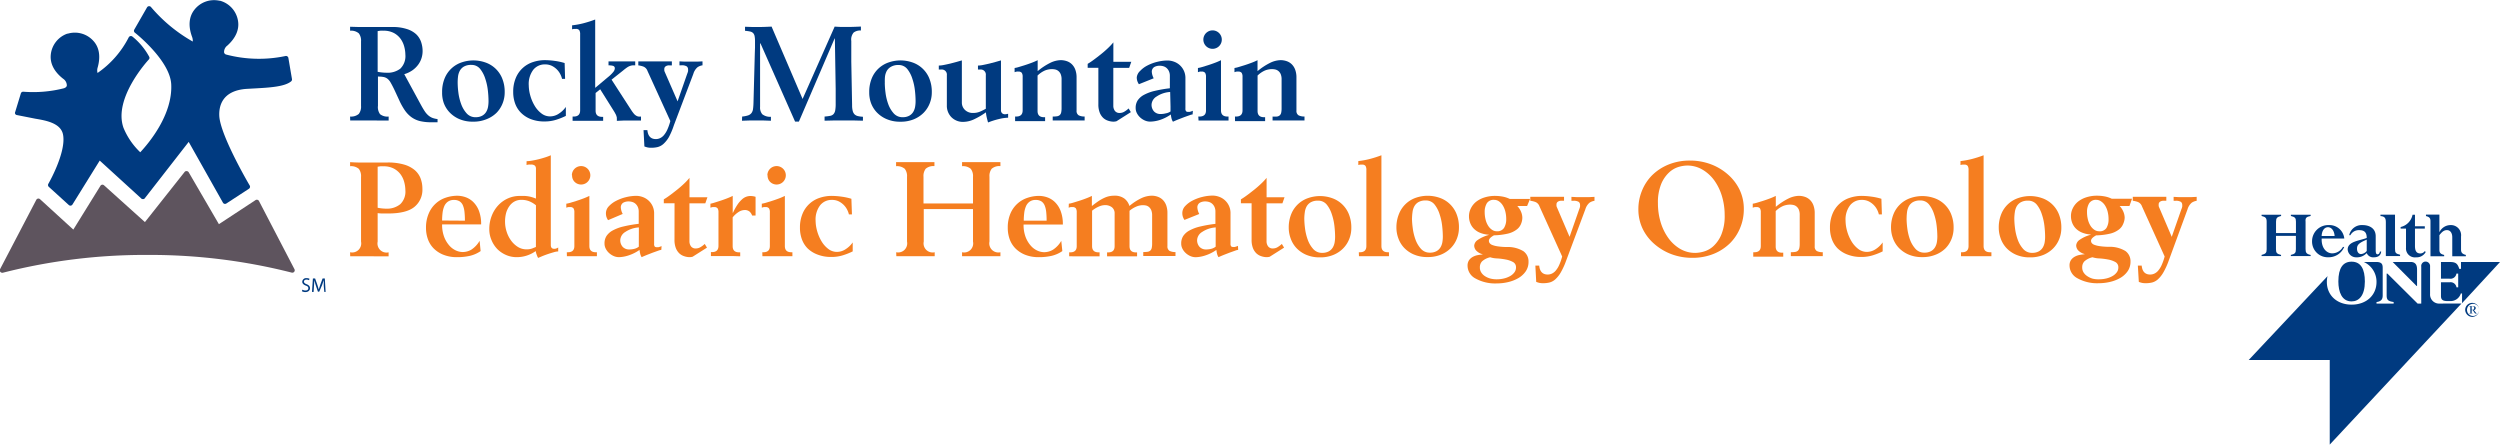
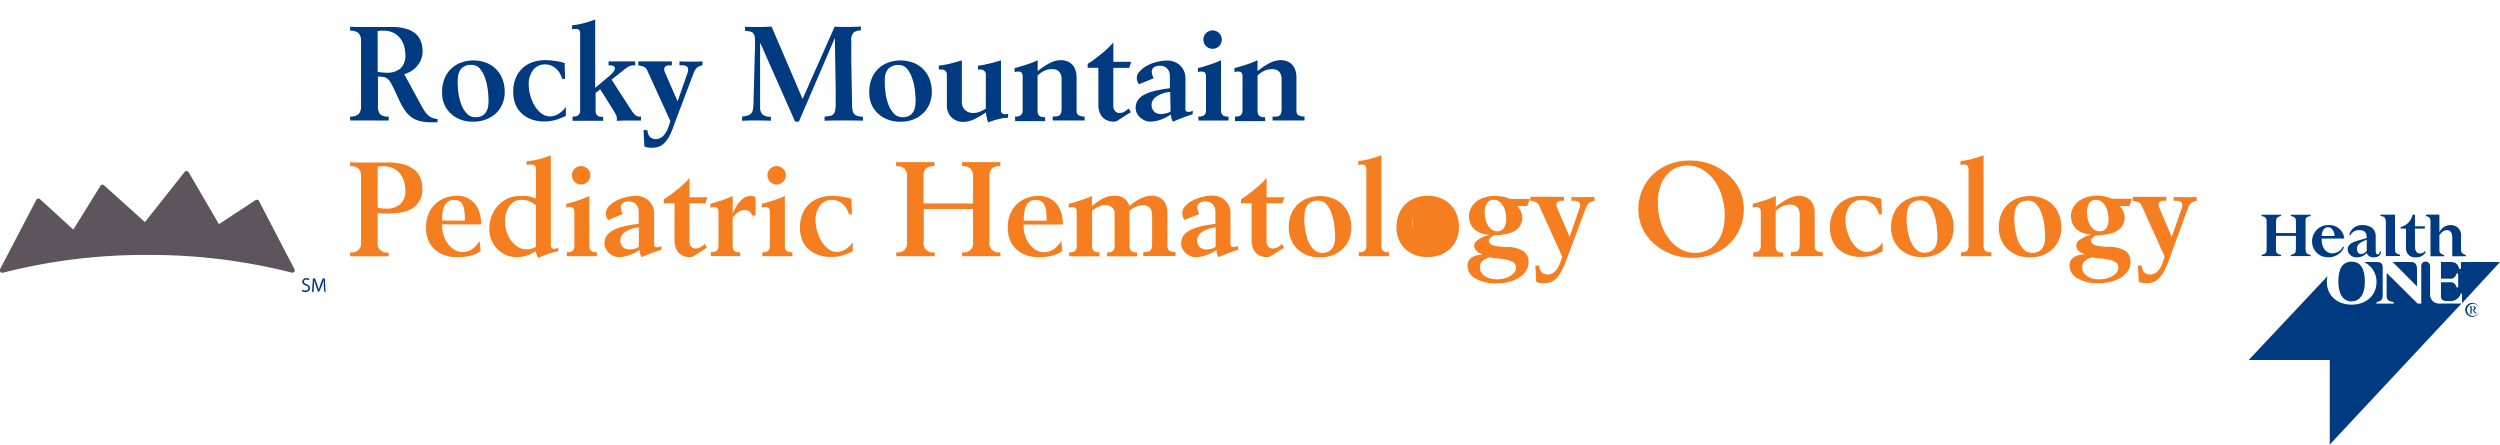
<svg xmlns="http://www.w3.org/2000/svg" viewBox="0 0 493.37 87.74">
  <defs>
    <style>.cls-1{fill:#003a80;}.cls-2{fill:#5e545e;}.cls-3{fill:#f57e20;}</style>
  </defs>
  <title>CONT_RockyMountainPediatricHematologyOcology_logoSVG_w_1</title>
  <g id="Layer_2" data-name="Layer 2">
    <g id="Layer_1-2" data-name="Layer 1">
-       <path class="cls-1" d="M56.91,11.43a.47.47,0,0,0-.21-.31.47.47,0,0,0-.38-.06,25.4,25.4,0,0,1-11.71-.3.56.56,0,0,1-.39-.43A1.58,1.58,0,0,1,44.86,9c1.67-1.5,2.4-3.19,2.11-4.89A4.91,4.91,0,0,0,43.44.15l-.11,0a4.92,4.92,0,0,0-5,1.82c-1.06,1.38-1.2,3.22-.42,5.32a2.11,2.11,0,0,1,.13.91,30.45,30.45,0,0,1-8.25-6.82.48.48,0,0,0-.77.07L26.5,5.84a.47.47,0,0,0,.12.61c.07.05,6.92,5.46,7.17,10.17.31,6-4.4,11.6-6.11,13.43a14,14,0,0,1-3.31-4.83c-2.08-5.88,4.94-13.41,5-13.48a.46.46,0,0,0,.08-.53,13.15,13.15,0,0,0-3.33-4,.46.46,0,0,0-.41-.08.48.48,0,0,0-.32.27,19,19,0,0,1-6.14,7,1.92,1.92,0,0,1,0-1c.63-2.15.37-4-.78-5.28a4.91,4.91,0,0,0-5.08-1.48l-.1,0a4.91,4.91,0,0,0-3.27,4.16c-.17,1.73.67,3.36,2.44,4.74a1.61,1.61,0,0,1,.73,1.32.57.57,0,0,1-.39.47l-.11.07a24.67,24.67,0,0,1-8.09.7.47.47,0,0,0-.48.32L3,22.09a.46.46,0,0,0,0,.39.44.44,0,0,0,.3.22L7,23.43c2,.34,5,.84,5.44,3.13.68,3.48-2.86,9.66-2.9,9.72a.48.48,0,0,0,.09.59l3.95,3.59a.47.47,0,0,0,.72-.1l5.38-8.67,8.22,7.5a.38.38,0,0,0,.18.1h0l.15,0,.07,0,.06,0a.47.47,0,0,0,.19-.13h0L37.24,28,44,40a.47.47,0,0,0,.67.16l4.46-2.91a.48.48,0,0,0,.15-.64c-.06-.09-5.72-9.72-6-13.65-.11-1.88.44-5.07,5.37-5.42l1.62-.09c2.91-.16,5.91-.33,7.19-1.4a.48.48,0,0,0,.16-.45Z" />
      <path class="cls-2" d="M36.46,33.9,28.6,43.83l-8.07-7.26a.46.46,0,0,0-.38-.12.48.48,0,0,0-.33.22l-5.35,8.64-6.57-6a.48.48,0,0,0-.4-.12.48.48,0,0,0-.34.25L0,53.14a.49.49,0,0,0,.07.52.53.53,0,0,0,.51.16,113.18,113.18,0,0,1,28.51-3.51A113.42,113.42,0,0,1,57.57,53.8a.48.48,0,0,0,.49-.16.47.47,0,0,0,.05-.52l-7-13.45a.45.45,0,0,0-.3-.24.47.47,0,0,0-.38.06l-7.23,4.75L37.24,34a.47.47,0,0,0-.38-.23A.46.46,0,0,0,36.46,33.9Z" />
      <path class="cls-1" d="M59.68,57.16a1.18,1.18,0,0,0,.61.17c.35,0,.56-.18.56-.45s-.14-.39-.5-.52-.7-.38-.7-.75a.76.76,0,0,1,.85-.72,1.19,1.19,0,0,1,.58.13l-.1.28a1,1,0,0,0-.5-.12c-.36,0-.5.21-.5.4s.16.37.53.51.67.39.67.78-.3.77-.92.77a1.35,1.35,0,0,1-.68-.17Z" />
      <path class="cls-1" d="M63.89,56.41c0-.37,0-.82,0-1.14h0c-.1.31-.2.64-.33,1L63,57.56h-.26l-.43-1.26c-.13-.38-.23-.72-.3-1h0c0,.33,0,.77-.05,1.17l-.07,1.14h-.32l.18-2.65h.44l.45,1.28c.11.33.2.62.27.89h0c.07-.27.16-.56.28-.89l.47-1.28h.44l.16,2.65H64Z" />
      <path class="cls-1" d="M69.09,23a2.35,2.35,0,0,0,1.72-.52,2.35,2.35,0,0,0,.44-1.59V8.17a2.35,2.35,0,0,0-.44-1.59,2.35,2.35,0,0,0-1.72-.52V5.28l1.71.05,1.52,0q1.28,0,2.55,0t2.55,0a8.91,8.91,0,0,1,2.84.39A4.88,4.88,0,0,1,82.1,6.73a3.83,3.83,0,0,1,1,1.54,5.6,5.6,0,0,1,.3,1.84,4.59,4.59,0,0,1-.21,1.35,4.42,4.42,0,0,1-.65,1.29,4.91,4.91,0,0,1-1.13,1.11,5.57,5.57,0,0,1-1.63.78l3.26,6q.44.81.79,1.33a3.9,3.9,0,0,0,.73.83,2.79,2.79,0,0,0,.79.47,4.55,4.55,0,0,0,1,.23v.63l-.59,0h-.61a9.51,9.51,0,0,1-2.25-.23,4.84,4.84,0,0,1-1.68-.76,5.57,5.57,0,0,1-1.3-1.33,12.7,12.7,0,0,1-1.12-2l-1-2.16q-.42-.86-.72-1.37a2.51,2.51,0,0,0-.64-.76,1.86,1.86,0,0,0-.77-.33,6.25,6.25,0,0,0-1.08-.08v5.76A2.35,2.35,0,0,0,75,22.53,2.35,2.35,0,0,0,76.7,23v.78l-1.35,0-1,0H71.46l-1,0-1.35,0Zm5.44-8.83a8.25,8.25,0,0,0,.85.13,8.06,8.06,0,0,0,.87.05A4.12,4.12,0,0,0,79,13.55a3.44,3.44,0,0,0,1-2.75,6.38,6.38,0,0,0-.21-1.54,4.77,4.77,0,0,0-.7-1.55,3.93,3.93,0,0,0-1.33-1.18,4.26,4.26,0,0,0-2.11-.47,5.85,5.85,0,0,0-.6,0l-.52.08Z" />
      <path class="cls-1" d="M87.25,18.23a7,7,0,0,1,.53-2.84,5.51,5.51,0,0,1,3.39-3.1,7.13,7.13,0,0,1,4.51,0,5.51,5.51,0,0,1,3.39,3.1,6.94,6.94,0,0,1,.53,2.84,5.85,5.85,0,0,1-.42,2.19A5.52,5.52,0,0,1,98,22.25,5.84,5.84,0,0,1,96,23.53a6.74,6.74,0,0,1-2.63.48,6.66,6.66,0,0,1-2.75-.52,5.83,5.83,0,0,1-1.93-1.35,5.38,5.38,0,0,1-1.13-1.86A6.09,6.09,0,0,1,87.25,18.23Zm3.07-1.88a16.14,16.14,0,0,0,.14,1.92A10.28,10.28,0,0,0,91,20.51a5.55,5.55,0,0,0,1.08,1.85,2.29,2.29,0,0,0,1.78.77,2.6,2.6,0,0,0,1.29-.29,2.11,2.11,0,0,0,.78-.73,2.9,2.9,0,0,0,.38-1,6.64,6.64,0,0,0,.1-1.17,19.78,19.78,0,0,0-.13-2.07,11,11,0,0,0-.51-2.33,5.89,5.89,0,0,0-1-1.92A2.15,2.15,0,0,0,93,12.81a2.77,2.77,0,0,0-1.45.33,2.19,2.19,0,0,0-.81.83,3.24,3.24,0,0,0-.35,1.13A10.13,10.13,0,0,0,90.32,16.35Z" />
      <path class="cls-1" d="M111.52,15.57h-.6a4,4,0,0,0-.31-.86,3.68,3.68,0,0,0-.65-.94,3.78,3.78,0,0,0-1-.75,3,3,0,0,0-1.41-.31,2.89,2.89,0,0,0-2.3,1.05,4.64,4.64,0,0,0-.9,3.09,7.65,7.65,0,0,0,.3,2,8.24,8.24,0,0,0,.85,2,5.27,5.27,0,0,0,1.33,1.52,2.76,2.76,0,0,0,1.72.6,3.13,3.13,0,0,0,1.78-.57,4.92,4.92,0,0,0,1.34-1.3v1.77a13.07,13.07,0,0,1-1.9.76,7.47,7.47,0,0,1-2.27.34,7.31,7.31,0,0,1-2.79-.48,5.63,5.63,0,0,1-1.94-1.28,5,5,0,0,1-1.13-1.84,6.57,6.57,0,0,1-.36-2.19,7,7,0,0,1,.53-2.84,5.48,5.48,0,0,1,3.4-3.1,7.35,7.35,0,0,1,2.29-.37,14.37,14.37,0,0,1,1.93.14,12,12,0,0,1,2,.43Z" />
      <path class="cls-1" d="M113,23h.21q1.28,0,1.28-1.22v-15a1.51,1.51,0,0,0-.17-.82.79.79,0,0,0-.69-.25l-.39,0a2,2,0,0,0-.34.08V5a16.21,16.21,0,0,0,2.28-.42,22.08,22.08,0,0,0,2.28-.73V17.34L120,15.21a6.5,6.5,0,0,0,1.08-1.07,1.18,1.18,0,0,0,.25-.62A.48.48,0,0,0,121,13a3,3,0,0,0-.91-.1v-.78h.61l.73,0,.72,0h1.15l.72,0,.73,0h.61v.78a5.22,5.22,0,0,0-.55,0,2.28,2.28,0,0,0-.5.12,2.65,2.65,0,0,0-.57.3,9.78,9.78,0,0,0-.78.6l-2.27,1.8,3.88,6a6.67,6.67,0,0,0,.51.7,1.77,1.77,0,0,0,.44.39A1.33,1.33,0,0,0,126,23a2.79,2.79,0,0,0,.5,0v.78l-.9,0-.65,0h-1.68l-1.54.07a4,4,0,0,0,0-.5c0-.14,0-.27-.07-.39a1.48,1.48,0,0,0-.14-.38l-.26-.48-2.81-4.48-.91.73v3.49q0,1.22,1.28,1.22h.21v.78h-.7l-.79,0-.78,0h-1.38l-.78,0-.79,0H113Z" />
      <path class="cls-1" d="M127,25.68h.76q.16,1.77,1.69,1.77a2,2,0,0,0,.78-.17,2.24,2.24,0,0,0,.76-.57,4.53,4.53,0,0,0,.69-1.09,10.87,10.87,0,0,0,.61-1.73L127.78,14a1.42,1.42,0,0,0-.81-.86,4.52,4.52,0,0,0-1-.24v-.78h.87l.94,0,.85,0h1.3l.85,0,.94,0h.87v.78h-.5a1.18,1.18,0,0,0-.74.2.62.62,0,0,0-.25.51,2,2,0,0,0,0,.3,1.28,1.28,0,0,0,.13.38L133.72,20l1.9-5.44a2.66,2.66,0,0,0,.17-.53,2.17,2.17,0,0,0,0-.33.75.75,0,0,0-.25-.59,1.82,1.82,0,0,0-1.11-.22h-.34v-.78l1,.05,1.29,0,1.26,0,1-.05v.78a2.29,2.29,0,0,0-1,.39,2.75,2.75,0,0,0-.81,1.3L133,24.69A14.3,14.3,0,0,1,132,27.06a5.55,5.55,0,0,1-1.08,1.35,2.75,2.75,0,0,1-1.13.61,5.24,5.24,0,0,1-1.24.14,3.65,3.65,0,0,1-.73-.06,4.38,4.38,0,0,1-.65-.2Z" />
      <path class="cls-1" d="M146.46,23a5.22,5.22,0,0,0,1.18-.23,1.41,1.41,0,0,0,.67-.47,1.69,1.69,0,0,0,.3-.81q.07-.5.09-1.22l.26-9.74L149,9.35c0-.42,0-.83,0-1.22a5.17,5.17,0,0,0-.08-1,1.22,1.22,0,0,0-.29-.6,1.17,1.17,0,0,0-.6-.31,7.34,7.34,0,0,0-1-.14V5.28l1.5.05,1.29,0q.88,0,2.45-.08l6.12,14.28,6.33-14.28q.68.05,1.33.07h1.25q1,0,2.6-.08v.78a2.16,2.16,0,0,0-1.43.4A2.13,2.13,0,0,0,168,8.09q0,.78,0,1.92t0,2.12l.16,8.62a4.45,4.45,0,0,0,.12,1.13,1.49,1.49,0,0,0,.36.68,1.39,1.39,0,0,0,.66.35,5.14,5.14,0,0,0,1,.13v.78l-2-.05-1.78,0-1.79,0-2,.05V23a8.71,8.71,0,0,0,1.11-.14,1.2,1.2,0,0,0,.66-.35,1.51,1.51,0,0,0,.33-.74,7.16,7.16,0,0,0,.09-1.29q0-.68,0-1.45t0-1.52l-.16-9.92h-.05L157.66,24h-.75L150.08,8.56H150V21.09a2.06,2.06,0,0,0,.43,1.45,2.52,2.52,0,0,0,1.71.51v.78l-1.41-.05-1.46,0-1.46,0-1.38.05Z" />
      <path class="cls-1" d="M171.54,18.23a7,7,0,0,1,.53-2.84,5.51,5.51,0,0,1,3.39-3.1,7.13,7.13,0,0,1,4.51,0,5.51,5.51,0,0,1,3.39,3.1,6.94,6.94,0,0,1,.53,2.84,5.85,5.85,0,0,1-.42,2.19,5.52,5.52,0,0,1-1.2,1.84,5.84,5.84,0,0,1-1.93,1.28,6.74,6.74,0,0,1-2.63.48,6.66,6.66,0,0,1-2.75-.52A5.83,5.83,0,0,1,173,22.14a5.38,5.38,0,0,1-1.13-1.86A6.09,6.09,0,0,1,171.54,18.23Zm3.07-1.88a16.14,16.14,0,0,0,.14,1.92,10.28,10.28,0,0,0,.53,2.24,5.55,5.55,0,0,0,1.08,1.85,2.29,2.29,0,0,0,1.78.77,2.6,2.6,0,0,0,1.29-.29,2.11,2.11,0,0,0,.78-.73,2.9,2.9,0,0,0,.38-1,6.64,6.64,0,0,0,.1-1.17,19.78,19.78,0,0,0-.13-2.07,11,11,0,0,0-.51-2.33,5.89,5.89,0,0,0-1-1.92,2.15,2.15,0,0,0-1.73-.79,2.77,2.77,0,0,0-1.45.33A2.19,2.19,0,0,0,175,14a3.24,3.24,0,0,0-.35,1.13A10.13,10.13,0,0,0,174.62,16.35Z" />
      <path class="cls-1" d="M185.27,12.94a5.56,5.56,0,0,0,1-.12q.61-.12,1.25-.27l1.25-.33,1.05-.3v8.31a2,2,0,0,0,.61,1.46,2.19,2.19,0,0,0,1.6.6,3.41,3.41,0,0,0,1.3-.23,11.26,11.26,0,0,0,1.22-.6V14.84a1,1,0,0,0-1.09-1.12H193v-.78a5.35,5.35,0,0,0,1-.12q.6-.12,1.24-.27l1.25-.33,1.05-.3v9.79a.79.79,0,0,0,.23.64.83.83,0,0,0,.55.2,2.54,2.54,0,0,0,.63-.1v.78a8.25,8.25,0,0,0-1.76.25,15.14,15.14,0,0,0-2.2.69q-.13-.44-.26-1a7.07,7.07,0,0,1-.16-1,14.61,14.61,0,0,1-2.25,1.33,5.13,5.13,0,0,1-2.18.55,3.17,3.17,0,0,1-2.38-.92,3.21,3.21,0,0,1-.9-2.33V14.84a1,1,0,0,0-1.09-1.12h-.5Z" />
      <path class="cls-1" d="M200.33,23h.21q1.28,0,1.28-1.22V15.15a1.39,1.39,0,0,0-.17-.77.79.79,0,0,0-.69-.25,1.68,1.68,0,0,0-.33,0,2.66,2.66,0,0,0-.4.12v-.83a5.47,5.47,0,0,0,.78-.18l1.21-.37q.66-.21,1.35-.47a13,13,0,0,0,1.21-.52v2.16a12.52,12.52,0,0,1,2.55-1.67,5,5,0,0,1,2-.5,3.67,3.67,0,0,1,1.2.2,2.65,2.65,0,0,1,1,.61,2.9,2.9,0,0,1,.68,1.07,4.41,4.41,0,0,1,.25,1.56v6.51a1,1,0,0,0,.42.94,2.41,2.41,0,0,0,1.17.23v.78h-.69l-.83,0-.86,0h-1.54l-.86,0-.83,0h-.69V23a5.55,5.55,0,0,0,.83-.05,1.05,1.05,0,0,0,.55-.23,1,1,0,0,0,.29-.52,4,4,0,0,0,.08-.89V15.7a2.66,2.66,0,0,0-.18-1.08,1.6,1.6,0,0,0-.47-.62,1.46,1.46,0,0,0-.61-.29,3.28,3.28,0,0,0-.64-.07,3.78,3.78,0,0,0-1.38.27,4.92,4.92,0,0,0-1.46,1v7q0,1.22,1.28,1.22h.21v.78h-.7l-.79,0-.78,0h-1.38l-.78,0-.79,0h-.7Z" />
      <path class="cls-1" d="M216.76,13.38h-2.11V12.6a13.35,13.35,0,0,0,1.18-.79q.69-.51,1.42-1.09t1.38-1.2a12,12,0,0,0,1.09-1.16v3.83h3.54l-.42,1.2h-3.13v7.48a1.69,1.69,0,0,0,.3,1,1.12,1.12,0,0,0,1,.42,1.73,1.73,0,0,0,.87-.25,4.63,4.63,0,0,0,.85-.64l.44.73-2.84,1.8a2.49,2.49,0,0,1-.6.08,3.34,3.34,0,0,1-1-.17,2.58,2.58,0,0,1-1-.56,2.88,2.88,0,0,1-.7-1.05,4.38,4.38,0,0,1-.27-1.65Z" />
      <path class="cls-1" d="M235.36,22.58a2.64,2.64,0,0,0-.6.16l-1.07.38-1.21.47q-.61.25-1,.43a2.1,2.1,0,0,1-.3-.73,5.56,5.56,0,0,1-.12-.7,8.13,8.13,0,0,1-2.24,1.11A6.66,6.66,0,0,1,227,24a2.64,2.64,0,0,1-1.09-.23,3.36,3.36,0,0,1-.92-.61,2.91,2.91,0,0,1-.64-.86,2.16,2.16,0,0,1-.23-1,2.68,2.68,0,0,1,.4-1.49,3.44,3.44,0,0,1,1.24-1.09,8.39,8.39,0,0,1,2.11-.78,25.54,25.54,0,0,1,3-.52V15a2.21,2.21,0,0,0-.18-.94,1.89,1.89,0,0,0-.47-.64,1.7,1.7,0,0,0-.65-.35,2.65,2.65,0,0,0-.73-.1,2.18,2.18,0,0,0-1.05.26,1.07,1.07,0,0,0-.48,1,3.17,3.17,0,0,0,.37,1.22l-2.92,1.17a2.63,2.63,0,0,1-.33-.68,2.38,2.38,0,0,1-.09-.68A2,2,0,0,1,225,14a5.19,5.19,0,0,1,1.45-1.08,8.56,8.56,0,0,1,1.94-.72,8.72,8.72,0,0,1,2.06-.26,3.73,3.73,0,0,1,1.17.21,3.41,3.41,0,0,1,1.13.64,3.39,3.39,0,0,1,1.19,2.7v5.91a.8.8,0,0,0,.13.56.61.61,0,0,0,.42.12l.29,0a4.35,4.35,0,0,0,.63-.22Zm-4.43-4.43a5.41,5.41,0,0,0-2.67.89,2,2,0,0,0-1,1.56,1.94,1.94,0,0,0,.48,1.39,1.73,1.73,0,0,0,1.32.51,4,4,0,0,0,1-.13A2.33,2.33,0,0,0,231,22c0-.12,0-.27,0-.44s0-.36,0-.55Z" />
      <path class="cls-1" d="M236.48,23h.21Q238,23,238,21.82V15.15a1.39,1.39,0,0,0-.17-.77.79.79,0,0,0-.69-.25,1.68,1.68,0,0,0-.33,0,2.66,2.66,0,0,0-.4.12v-.83a5.47,5.47,0,0,0,.78-.18l1.21-.37q.66-.21,1.35-.47a13,13,0,0,0,1.21-.52v9.9q0,1.22,1.28,1.22h.21v.78h-.7l-.79,0-.78,0h-1.38l-.78,0-.79,0h-.7Zm1-15.19a1.82,1.82,0,1,1,3.11,1.29,1.82,1.82,0,0,1-3.11-1.29Z" />
      <path class="cls-1" d="M243.72,23h.21q1.28,0,1.28-1.22V15.15a1.39,1.39,0,0,0-.17-.77.79.79,0,0,0-.69-.25,1.68,1.68,0,0,0-.33,0,2.66,2.66,0,0,0-.4.12v-.83a5.47,5.47,0,0,0,.78-.18l1.21-.37q.66-.21,1.35-.47a13,13,0,0,0,1.21-.52v2.16a12.52,12.52,0,0,1,2.55-1.67,5,5,0,0,1,2-.5,3.67,3.67,0,0,1,1.2.2,2.65,2.65,0,0,1,1,.61,2.9,2.9,0,0,1,.68,1.07,4.41,4.41,0,0,1,.25,1.56v6.51a1,1,0,0,0,.42.94,2.41,2.41,0,0,0,1.17.23v.78h-.69l-.83,0-.86,0h-1.54l-.86,0-.83,0h-.69V23A5.55,5.55,0,0,0,252,23a1.05,1.05,0,0,0,.55-.23,1,1,0,0,0,.29-.52,4,4,0,0,0,.08-.89V15.7a2.66,2.66,0,0,0-.18-1.08,1.6,1.6,0,0,0-.47-.62,1.46,1.46,0,0,0-.61-.29,3.28,3.28,0,0,0-.64-.07,3.78,3.78,0,0,0-1.38.27,4.92,4.92,0,0,0-1.46,1v7q0,1.22,1.28,1.22h.21v.78H249l-.79,0-.78,0H246l-.78,0-.79,0h-.7Z" />
      <path class="cls-3" d="M69.09,49.78a1.79,1.79,0,0,0,2.16-2.11V34.91a2.35,2.35,0,0,0-.44-1.59,2.35,2.35,0,0,0-1.72-.52V32q.68.05,1.55.07h1.71q1,0,2.07,0t2.07,0a11.21,11.21,0,0,1,3.23.4,5.76,5.76,0,0,1,2.14,1.11A4.14,4.14,0,0,1,83,35.2a5.84,5.84,0,0,1,.36,2.08,4.33,4.33,0,0,1-1.59,3.56q-1.59,1.29-5.18,1.29H75.44a6.79,6.79,0,0,1-.91-.07v5.63a1.79,1.79,0,0,0,2.16,2.11v.78l-1.35,0-1,0H71.46l-1,0-1.35,0ZM74.53,41a8.25,8.25,0,0,0,.85.13,8.06,8.06,0,0,0,.87.05A4.12,4.12,0,0,0,79,40.29a3.44,3.44,0,0,0,1-2.75A6.47,6.47,0,0,0,79.79,36a4.61,4.61,0,0,0-.7-1.54,4,4,0,0,0-1.33-1.17,4.26,4.26,0,0,0-2.11-.47,5.85,5.85,0,0,0-.6,0l-.52.08Z" />
      <path class="cls-3" d="M94.85,49.55a6.2,6.2,0,0,1-2.12.94,11.09,11.09,0,0,1-2.49.26,7.14,7.14,0,0,1-2.75-.48A5.66,5.66,0,0,1,85.56,49a5,5,0,0,1-1.13-1.84A6.57,6.57,0,0,1,84.07,45a7,7,0,0,1,.53-2.84A5.51,5.51,0,0,1,88,39a7.16,7.16,0,0,1,2.25-.37,5,5,0,0,1,1.58.27,4.15,4.15,0,0,1,1.51.91,4.87,4.87,0,0,1,1.15,1.73,7.15,7.15,0,0,1,.46,2.74H87.25a6.75,6.75,0,0,0,.4,2.46,5.51,5.51,0,0,0,1,1.69,3.84,3.84,0,0,0,1.32,1,3.37,3.37,0,0,0,1.34.31A3.46,3.46,0,0,0,93,49.28a5.09,5.09,0,0,0,1.65-1.76Zm-3.1-6a16.69,16.69,0,0,0-.08-1.69,4.65,4.65,0,0,0-.3-1.29,1.8,1.8,0,0,0-.64-.82,2,2,0,0,0-1.12-.29,2,2,0,0,0-1.22.34,2.16,2.16,0,0,0-.72.91A4.77,4.77,0,0,0,87.34,42a12.55,12.55,0,0,0-.09,1.52Z" />
      <path class="cls-3" d="M103.92,31.81a6.56,6.56,0,0,0,1-.1q.63-.1,1.32-.27t1.34-.38a11.15,11.15,0,0,0,1.12-.42V48.35q0,.76.68.75a1.17,1.17,0,0,0,.39-.06,2,2,0,0,0,.39-.2v.78a3.32,3.32,0,0,0-.81.14c-.35.1-.72.21-1.11.34s-.77.27-1.15.42l-.9.38a4.59,4.59,0,0,1-.27-.62,3.85,3.85,0,0,1-.2-.73,6.53,6.53,0,0,1-1.77.89,6.31,6.31,0,0,1-2,.31,5.18,5.18,0,0,1-2.08-.43,5.56,5.56,0,0,1-1.73-1.17A5.65,5.65,0,0,1,97,47.39a5.41,5.41,0,0,1-.44-2.19,7.12,7.12,0,0,1,.46-2.55,6.48,6.48,0,0,1,1.26-2.08,5.91,5.91,0,0,1,1.9-1.39,5.62,5.62,0,0,1,2.4-.51l1,0a6.36,6.36,0,0,1,.77.09,6,6,0,0,1,.69.17c.23.07.47.16.73.26V33.29a.85.85,0,0,0-.2-.59,1.15,1.15,0,0,0-.85-.22,2.94,2.94,0,0,0-.44,0l-.37.08Zm1.85,8.7a5.29,5.29,0,0,0-1.39-.82,4.27,4.27,0,0,0-1.5-.25,2.79,2.79,0,0,0-1.35.33,2.93,2.93,0,0,0-1,.9A4.39,4.39,0,0,0,99.89,42a6.59,6.59,0,0,0-.22,1.75,6.44,6.44,0,0,0,.3,1.93,6.05,6.05,0,0,0,.86,1.75,4.83,4.83,0,0,0,1.34,1.28,3.19,3.19,0,0,0,1.75.5,3.08,3.08,0,0,0,1.09-.17l.75-.3Z" />
      <path class="cls-3" d="M111.86,49.78h.21q1.28,0,1.28-1.22V41.89a1.39,1.39,0,0,0-.17-.77.79.79,0,0,0-.69-.25,1.68,1.68,0,0,0-.33,0,2.66,2.66,0,0,0-.4.12V40.2a5.47,5.47,0,0,0,.78-.18l1.21-.37q.66-.21,1.35-.47a13,13,0,0,0,1.21-.52v9.9q0,1.22,1.28,1.22h.21v.78h-.7l-.79,0-.78,0h-1.38l-.78,0-.79,0h-.7Zm1-15.19a1.82,1.82,0,1,1,.53,1.29A1.75,1.75,0,0,1,112.9,34.6Z" />
      <path class="cls-3" d="M130.51,49.31a2.64,2.64,0,0,0-.6.16l-1.07.38-1.21.47q-.61.25-1,.43a2.1,2.1,0,0,1-.3-.73,5.56,5.56,0,0,1-.12-.7A8.13,8.13,0,0,1,124,50.42a6.66,6.66,0,0,1-1.82.33,2.64,2.64,0,0,1-1.09-.23,3.36,3.36,0,0,1-.92-.61,2.91,2.91,0,0,1-.64-.86,2.16,2.16,0,0,1-.23-1,2.68,2.68,0,0,1,.4-1.49,3.44,3.44,0,0,1,1.24-1.09,8.39,8.39,0,0,1,2.11-.78,25.54,25.54,0,0,1,3-.52V41.78a2.21,2.21,0,0,0-.18-.94,1.89,1.89,0,0,0-.47-.64,1.7,1.7,0,0,0-.65-.35,2.65,2.65,0,0,0-.73-.1A2.18,2.18,0,0,0,123,40a1.07,1.07,0,0,0-.48,1,3.17,3.17,0,0,0,.37,1.22L120,43.45a2.63,2.63,0,0,1-.33-.68,2.38,2.38,0,0,1-.09-.68,2,2,0,0,1,.57-1.38,5.19,5.19,0,0,1,1.45-1.08,8.56,8.56,0,0,1,1.94-.72,8.72,8.72,0,0,1,2.06-.26,3.73,3.73,0,0,1,1.17.21,3.41,3.41,0,0,1,1.13.64,3.39,3.39,0,0,1,1.19,2.7v5.91a.8.8,0,0,0,.13.56.61.61,0,0,0,.42.12l.29,0a4.35,4.35,0,0,0,.63-.22Zm-4.43-4.43a5.41,5.41,0,0,0-2.67.89,2,2,0,0,0-1,1.56,1.94,1.94,0,0,0,.48,1.39,1.73,1.73,0,0,0,1.32.51,4,4,0,0,0,1-.13,2.33,2.33,0,0,0,.86-.42c0-.12,0-.27,0-.44s0-.36,0-.55Z" />
      <path class="cls-3" d="M133.12,40.12H131v-.78a13.35,13.35,0,0,0,1.18-.79q.69-.51,1.42-1.09t1.38-1.2a12,12,0,0,0,1.09-1.16v3.83h3.54l-.42,1.2h-3.13v7.48a1.69,1.69,0,0,0,.3,1,1.12,1.12,0,0,0,1,.42,1.73,1.73,0,0,0,.87-.25,4.63,4.63,0,0,0,.85-.64l.44.73-2.84,1.8a2.49,2.49,0,0,1-.6.08,3.34,3.34,0,0,1-1-.17,2.58,2.58,0,0,1-1-.56,2.88,2.88,0,0,1-.7-1.05,4.38,4.38,0,0,1-.27-1.65Z" />
      <path class="cls-3" d="M140.2,40.2a6,6,0,0,0,.7-.18l1.17-.37q.65-.21,1.33-.47t1.2-.52V42h.05a11.13,11.13,0,0,1,.91-1.65,5.56,5.56,0,0,1,.87-1,2.43,2.43,0,0,1,1.68-.67,3.52,3.52,0,0,1,1,.16v3.7h-.68a1.83,1.83,0,0,0-.5-.78,1.45,1.45,0,0,0-1-.31,2.25,2.25,0,0,0-1.13.36,4.8,4.8,0,0,0-1.21,1.09v5.68q0,1.22,1.28,1.22h.21v.78l-1.49-.05-1.43,0h-.7l-.78,0-.76,0h-.62v-.78h.21q1.28,0,1.28-1.22V41.89a1.39,1.39,0,0,0-.17-.77.79.79,0,0,0-.69-.25,1.68,1.68,0,0,0-.33,0,2.66,2.66,0,0,0-.4.12Z" />
      <path class="cls-3" d="M150.44,49.78h.21q1.28,0,1.28-1.22V41.89a1.39,1.39,0,0,0-.17-.77.79.79,0,0,0-.69-.25,1.68,1.68,0,0,0-.33,0,2.66,2.66,0,0,0-.4.12V40.2a5.47,5.47,0,0,0,.78-.18l1.21-.37q.66-.21,1.35-.47a13,13,0,0,0,1.21-.52v9.9q0,1.22,1.28,1.22h.21v.78h-.7l-.79,0-.78,0h-1.38l-.78,0-.79,0h-.7Zm1-15.19a1.82,1.82,0,1,1,.53,1.29A1.75,1.75,0,0,1,151.48,34.6Z" />
      <path class="cls-3" d="M168.13,42.31h-.6a4,4,0,0,0-.31-.86,3.68,3.68,0,0,0-.65-.94,3.78,3.78,0,0,0-1-.75,3,3,0,0,0-1.41-.31,2.89,2.89,0,0,0-2.3,1.05,4.64,4.64,0,0,0-.9,3.09,7.65,7.65,0,0,0,.3,2,8.24,8.24,0,0,0,.85,2,5.27,5.27,0,0,0,1.33,1.52,2.76,2.76,0,0,0,1.72.6,3.13,3.13,0,0,0,1.78-.57,4.92,4.92,0,0,0,1.34-1.3v1.77a13.07,13.07,0,0,1-1.9.76,7.47,7.47,0,0,1-2.27.34,7.31,7.31,0,0,1-2.79-.48A5.63,5.63,0,0,1,159.36,49a5,5,0,0,1-1.13-1.84,6.57,6.57,0,0,1-.36-2.19,7,7,0,0,1,.53-2.84,5.48,5.48,0,0,1,3.4-3.1,7.35,7.35,0,0,1,2.29-.37,14.37,14.37,0,0,1,1.93.14,12,12,0,0,1,2,.43Z" />
      <path class="cls-3" d="M176.86,49.78A1.79,1.79,0,0,0,179,47.67V34.91a2.35,2.35,0,0,0-.44-1.59,2.35,2.35,0,0,0-1.72-.52V32l1.35,0,1,0h2.87l1,0,1.35,0v.78a2.35,2.35,0,0,0-1.72.52,2.35,2.35,0,0,0-.44,1.59v5.26h9.77V34.91a2.34,2.34,0,0,0-.44-1.59,2.34,2.34,0,0,0-1.72-.52V32l1.35,0,1,0h2.87l1,0,1.35,0v.78a2.35,2.35,0,0,0-1.72.52,2.35,2.35,0,0,0-.44,1.59V47.67a1.79,1.79,0,0,0,2.16,2.11v.78l-1.35,0-1,0h-2.87l-1,0-1.35,0v-.78a1.79,1.79,0,0,0,2.16-2.11V41.26H182.3v6.41a1.79,1.79,0,0,0,2.16,2.11v.78l-1.35,0-1,0h-2.87l-1,0-1.35,0Z" />
      <path class="cls-3" d="M209.65,49.55a6.2,6.2,0,0,1-2.12.94,11.09,11.09,0,0,1-2.49.26,7.14,7.14,0,0,1-2.75-.48A5.66,5.66,0,0,1,200.37,49a5,5,0,0,1-1.13-1.84,6.57,6.57,0,0,1-.36-2.19,7,7,0,0,1,.53-2.84,5.51,5.51,0,0,1,3.39-3.1,7.16,7.16,0,0,1,2.25-.37,5,5,0,0,1,1.58.27,4.15,4.15,0,0,1,1.51.91,4.87,4.87,0,0,1,1.15,1.73,7.15,7.15,0,0,1,.46,2.74H202a6.75,6.75,0,0,0,.4,2.46,5.51,5.51,0,0,0,1,1.69,3.84,3.84,0,0,0,1.32,1,3.37,3.37,0,0,0,1.34.31,3.46,3.46,0,0,0,1.73-.48,5.09,5.09,0,0,0,1.65-1.76Zm-3.1-6a16.69,16.69,0,0,0-.08-1.69,4.65,4.65,0,0,0-.3-1.29,1.8,1.8,0,0,0-.64-.82,2,2,0,0,0-1.12-.29,2,2,0,0,0-1.22.34,2.16,2.16,0,0,0-.72.91,4.77,4.77,0,0,0-.34,1.32,12.55,12.55,0,0,0-.09,1.52Z" />
      <path class="cls-3" d="M210.93,40.2a5.48,5.48,0,0,0,.78-.18l1.21-.37q.67-.21,1.35-.47a13,13,0,0,0,1.21-.52v2q.75-.6,1.35-1a8.4,8.4,0,0,1,1.12-.62,4.51,4.51,0,0,1,1-.33,4.94,4.94,0,0,1,.94-.09,3.18,3.18,0,0,1,2,.56,2.91,2.91,0,0,1,1,1.47,10.67,10.67,0,0,1,2.4-1.56,5,5,0,0,1,2-.47,3.44,3.44,0,0,1,1.17.2,2.69,2.69,0,0,1,1,.61,2.91,2.91,0,0,1,.68,1.07,4.41,4.41,0,0,1,.25,1.56v6.51a1,1,0,0,0,.42.94,2.42,2.42,0,0,0,1.17.23v.78h-.69l-.83,0-.86,0H228l-.86,0-.83,0h-.69v-.78a5.55,5.55,0,0,0,.83-.05,1,1,0,0,0,.55-.23,1,1,0,0,0,.29-.52,4,4,0,0,0,.08-.89V42.54a2.68,2.68,0,0,0-.18-1.08,1.68,1.68,0,0,0-.46-.62,1.38,1.38,0,0,0-.6-.29,3.15,3.15,0,0,0-.61-.06,3.4,3.4,0,0,0-1.2.25,5.45,5.45,0,0,0-1.41.85v7q0,1.22,1.28,1.22h.21v.78h-.7l-.79,0-.78,0h-1.38l-.78,0-.79,0h-.7v-.78h.21q1.28,0,1.28-1.22V42.15a1.49,1.49,0,0,0-.53-1.24,2.15,2.15,0,0,0-1.39-.43,3.1,3.1,0,0,0-1.21.29,5.8,5.8,0,0,0-1.32.81v7q0,1.22,1.28,1.22H217v.78h-.7l-.79,0-.78,0h-1.38l-.78,0-.79,0H211v-.78h.21q1.28,0,1.28-1.22V41.89a1.38,1.38,0,0,0-.17-.77.79.79,0,0,0-.69-.25,1.68,1.68,0,0,0-.33,0,2.73,2.73,0,0,0-.4.12Z" />
      <path class="cls-3" d="M244.35,49.31a2.64,2.64,0,0,0-.6.16l-1.07.38-1.21.47q-.61.25-1,.43a2.1,2.1,0,0,1-.3-.73,5.56,5.56,0,0,1-.12-.7,8.13,8.13,0,0,1-2.24,1.11,6.66,6.66,0,0,1-1.82.33,2.64,2.64,0,0,1-1.09-.23,3.36,3.36,0,0,1-.92-.61,2.91,2.91,0,0,1-.64-.86,2.16,2.16,0,0,1-.23-1,2.68,2.68,0,0,1,.4-1.49,3.44,3.44,0,0,1,1.24-1.09,8.39,8.39,0,0,1,2.11-.78,25.54,25.54,0,0,1,3-.52V41.78a2.21,2.21,0,0,0-.18-.94,1.89,1.89,0,0,0-.47-.64,1.7,1.7,0,0,0-.65-.35,2.65,2.65,0,0,0-.73-.1,2.18,2.18,0,0,0-1.05.26,1.07,1.07,0,0,0-.48,1,3.17,3.17,0,0,0,.37,1.22l-2.92,1.17a2.63,2.63,0,0,1-.33-.68,2.38,2.38,0,0,1-.09-.68,2,2,0,0,1,.57-1.38,5.19,5.19,0,0,1,1.45-1.08,8.56,8.56,0,0,1,1.94-.72,8.72,8.72,0,0,1,2.06-.26,3.73,3.73,0,0,1,1.17.21,3.41,3.41,0,0,1,1.13.64,3.39,3.39,0,0,1,1.19,2.7v5.91a.8.8,0,0,0,.13.56.61.61,0,0,0,.42.12l.29,0a4.35,4.35,0,0,0,.63-.22Zm-4.43-4.43a5.41,5.41,0,0,0-2.67.89,2,2,0,0,0-1,1.56,1.94,1.94,0,0,0,.48,1.39,1.73,1.73,0,0,0,1.32.51,4,4,0,0,0,1-.13,2.33,2.33,0,0,0,.86-.42c0-.12,0-.27,0-.44s0-.36,0-.55Z" />
      <path class="cls-3" d="M247,40.12h-2.11v-.78a13.35,13.35,0,0,0,1.18-.79q.69-.51,1.42-1.09t1.38-1.2a12,12,0,0,0,1.09-1.16v3.83h3.54l-.42,1.2h-3.13v7.48a1.69,1.69,0,0,0,.3,1,1.12,1.12,0,0,0,1,.42,1.73,1.73,0,0,0,.87-.25,4.63,4.63,0,0,0,.85-.64l.44.73-2.84,1.8a2.49,2.49,0,0,1-.6.08,3.34,3.34,0,0,1-1-.17,2.58,2.58,0,0,1-1-.56,2.89,2.89,0,0,1-.7-1.05,4.38,4.38,0,0,1-.27-1.65Z" />
      <path class="cls-3" d="M254.33,45a7,7,0,0,1,.53-2.84,5.51,5.51,0,0,1,3.39-3.1,7.13,7.13,0,0,1,4.51,0,5.51,5.51,0,0,1,3.39,3.1,6.94,6.94,0,0,1,.53,2.84,5.85,5.85,0,0,1-.42,2.19,5.52,5.52,0,0,1-1.2,1.84,5.84,5.84,0,0,1-1.93,1.28,6.74,6.74,0,0,1-2.63.48,6.66,6.66,0,0,1-2.75-.52,5.83,5.83,0,0,1-1.93-1.35A5.38,5.38,0,0,1,254.69,47,6.09,6.09,0,0,1,254.33,45Zm3.07-1.88a16.14,16.14,0,0,0,.14,1.92,10.28,10.28,0,0,0,.53,2.24,5.55,5.55,0,0,0,1.08,1.85,2.29,2.29,0,0,0,1.78.77,2.6,2.6,0,0,0,1.29-.29,2.11,2.11,0,0,0,.78-.73,2.9,2.9,0,0,0,.38-1,6.64,6.64,0,0,0,.1-1.17,19.78,19.78,0,0,0-.13-2.07,11,11,0,0,0-.51-2.33,5.89,5.89,0,0,0-1-1.92,2.15,2.15,0,0,0-1.73-.79,2.77,2.77,0,0,0-1.45.33,2.19,2.19,0,0,0-.81.83,3.24,3.24,0,0,0-.35,1.13A10.13,10.13,0,0,0,257.4,43.09Z" />
      <path class="cls-3" d="M268.16,49.78h.21q1.28,0,1.28-1.22v-15a1.51,1.51,0,0,0-.17-.82.79.79,0,0,0-.69-.25l-.39,0a2,2,0,0,0-.34.08v-.78a16.21,16.21,0,0,0,2.28-.42,22.08,22.08,0,0,0,2.28-.73V48.56q0,1.22,1.28,1.22h.21v.78h-.7l-.79,0-.78,0h-1.38l-.78,0-.79,0h-.7Z" />
-       <path class="cls-3" d="M275.58,45a7,7,0,0,1,.53-2.84A5.51,5.51,0,0,1,279.5,39,7.13,7.13,0,0,1,284,39a5.51,5.51,0,0,1,3.39,3.1,6.94,6.94,0,0,1,.53,2.84,5.85,5.85,0,0,1-.42,2.19,5.52,5.52,0,0,1-1.2,1.84,5.84,5.84,0,0,1-1.93,1.28,6.74,6.74,0,0,1-2.63.48,6.66,6.66,0,0,1-2.75-.52,5.83,5.83,0,0,1-1.93-1.35A5.38,5.38,0,0,1,275.95,47,6.09,6.09,0,0,1,275.58,45Zm3.07-1.88A16.14,16.14,0,0,0,278.8,45a10.28,10.28,0,0,0,.53,2.24,5.55,5.55,0,0,0,1.08,1.85,2.29,2.29,0,0,0,1.78.77,2.6,2.6,0,0,0,1.29-.29,2.11,2.11,0,0,0,.78-.73,2.9,2.9,0,0,0,.38-1,6.64,6.64,0,0,0,.1-1.17,19.78,19.78,0,0,0-.13-2.07,11,11,0,0,0-.51-2.33,5.89,5.89,0,0,0-1-1.92,2.15,2.15,0,0,0-1.73-.79,2.77,2.77,0,0,0-1.45.33,2.19,2.19,0,0,0-.81.83,3.24,3.24,0,0,0-.35,1.13A10.13,10.13,0,0,0,278.66,43.09Z" />
+       <path class="cls-3" d="M275.58,45a7,7,0,0,1,.53-2.84A5.51,5.51,0,0,1,279.5,39,7.13,7.13,0,0,1,284,39a5.51,5.51,0,0,1,3.39,3.1,6.94,6.94,0,0,1,.53,2.84,5.85,5.85,0,0,1-.42,2.19,5.52,5.52,0,0,1-1.2,1.84,5.84,5.84,0,0,1-1.93,1.28,6.74,6.74,0,0,1-2.63.48,6.66,6.66,0,0,1-2.75-.52,5.83,5.83,0,0,1-1.93-1.35A5.38,5.38,0,0,1,275.95,47,6.09,6.09,0,0,1,275.58,45Zm3.07-1.88A16.14,16.14,0,0,0,278.8,45A10.13,10.13,0,0,0,278.66,43.09Z" />
      <path class="cls-3" d="M301.37,40.66h-1.93a3.68,3.68,0,0,1,.73,1.12,3.13,3.13,0,0,1,.26,1.2,3.22,3.22,0,0,1-.26,1.21,2.56,2.56,0,0,1-.78,1.05,4.57,4.57,0,0,1-1.85.87,13.4,13.4,0,0,1-2.71.33q-1,.55-1,1.07A.77.77,0,0,0,294,48a1.15,1.15,0,0,0,.53.36,5,5,0,0,0,1.07.26,14,14,0,0,0,1.75.13,5.91,5.91,0,0,1,3.3.83,2.47,2.47,0,0,1,1,2.08,3.25,3.25,0,0,1-.56,1.9,4.49,4.49,0,0,1-1.46,1.33,7.3,7.3,0,0,1-2,.78,9.63,9.63,0,0,1-2.2.26,8,8,0,0,1-4.3-1,2.86,2.86,0,0,1-1.51-2.47,1.89,1.89,0,0,1,.3-1.12,2.24,2.24,0,0,1,.76-.66,3.2,3.2,0,0,1,1-.34,8.39,8.39,0,0,1,.9-.12v-.05a2.64,2.64,0,0,1-1.32-.79,1.54,1.54,0,0,1-.33-.9,1.47,1.47,0,0,1,.68-1.11,7,7,0,0,1,2.19-1v-.05a5.4,5.4,0,0,1-1.76-.4,3.69,3.69,0,0,1-1.21-.82,3.29,3.29,0,0,1-.7-1.12,3.68,3.68,0,0,1-.23-1.3,3.39,3.39,0,0,1,.36-1.54,3.9,3.9,0,0,1,1-1.28,5.08,5.08,0,0,1,1.63-.87,6.83,6.83,0,0,1,2.19-.33,8.22,8.22,0,0,1,1.42.13,5.53,5.53,0,0,1,1.45.47h4Zm-5.94,14.46a6,6,0,0,0,1.35-.16,4.55,4.55,0,0,0,1.21-.46,2.73,2.73,0,0,0,.86-.73,1.57,1.57,0,0,0,.33-1,1.14,1.14,0,0,0-.61-1.07,4.79,4.79,0,0,0-1.43-.49,13.28,13.28,0,0,0-1.69-.21,5,5,0,0,1-1.37-.23,3.53,3.53,0,0,0-1.6.81,1.67,1.67,0,0,0-.43,1.17,1.8,1.8,0,0,0,.26,1,2.37,2.37,0,0,0,.73.74,3.72,3.72,0,0,0,1.08.48A4.94,4.94,0,0,0,295.43,55.12Zm-.55-15.68a1.57,1.57,0,0,0-1.46.68,3.23,3.23,0,0,0-.42,1.72,6,6,0,0,0,.18,1.51,4.13,4.13,0,0,0,.51,1.21,2.64,2.64,0,0,0,.76.79,1.63,1.63,0,0,0,.92.29,1.57,1.57,0,0,0,1.46-.68,3.23,3.23,0,0,0,.42-1.72,6,6,0,0,0-.18-1.51,4.17,4.17,0,0,0-.51-1.21,2.66,2.66,0,0,0-.75-.79A1.64,1.64,0,0,0,294.89,39.44Z" />
      <path class="cls-3" d="M303,52.41h.76q.16,1.77,1.69,1.77a2,2,0,0,0,.78-.17,2.24,2.24,0,0,0,.76-.57,4.53,4.53,0,0,0,.69-1.09,10.87,10.87,0,0,0,.61-1.73l-4.48-9.9a1.42,1.42,0,0,0-.81-.86,4.52,4.52,0,0,0-1-.24v-.78h.87l.94,0,.85,0H306l.85,0,.94,0h.87v.78h-.5a1.18,1.18,0,0,0-.74.2.62.62,0,0,0-.25.51,2,2,0,0,0,0,.3,1.28,1.28,0,0,0,.13.38l2.45,5.73,1.9-5.44a2.66,2.66,0,0,0,.17-.53,2.17,2.17,0,0,0,0-.33.75.75,0,0,0-.25-.59,1.82,1.82,0,0,0-1.11-.22h-.34v-.78l1,.05,1.29,0,1.26,0,1-.05v.78a2.29,2.29,0,0,0-1,.39,2.75,2.75,0,0,0-.81,1.3l-3.78,10.11A14.3,14.3,0,0,1,308,53.79a5.55,5.55,0,0,1-1.08,1.35,2.75,2.75,0,0,1-1.13.61,5.24,5.24,0,0,1-1.24.14,3.65,3.65,0,0,1-.73-.06,4.38,4.38,0,0,1-.65-.2Z" />
      <path class="cls-3" d="M323.33,41.29a9.58,9.58,0,0,1,.7-3.63,9.16,9.16,0,0,1,2-3.06,9.91,9.91,0,0,1,3.23-2.12,11.06,11.06,0,0,1,4.3-.79,11.58,11.58,0,0,1,4,.7,10.81,10.81,0,0,1,3.39,2,9.51,9.51,0,0,1,2.33,3,8.75,8.75,0,0,1,.86,3.89,9.57,9.57,0,0,1-.7,3.63,9.15,9.15,0,0,1-2,3.06,9.9,9.9,0,0,1-3.23,2.12,11.07,11.07,0,0,1-4.3.79,11.58,11.58,0,0,1-4-.7,11,11,0,0,1-3.39-2,9.33,9.33,0,0,1-2.33-3A8.83,8.83,0,0,1,323.33,41.29Zm3.86-1.15a12.81,12.81,0,0,0,.52,3.66,10.41,10.41,0,0,0,1.49,3.11,7.7,7.7,0,0,0,2.33,2.18,5.88,5.88,0,0,0,3.09.82,6.49,6.49,0,0,0,1.6-.26,4.74,4.74,0,0,0,1.89-1.05,6.49,6.49,0,0,0,1.58-2.27,9.57,9.57,0,0,0,.67-3.89,12.8,12.8,0,0,0-.52-3.66,10.46,10.46,0,0,0-1.48-3.11A7.73,7.73,0,0,0,336,33.49a5.88,5.88,0,0,0-3.09-.82,6.49,6.49,0,0,0-1.6.26A4.75,4.75,0,0,0,329.43,34a6.5,6.5,0,0,0-1.58,2.27A9.57,9.57,0,0,0,327.19,40.14Z" />
      <path class="cls-3" d="M346,49.78h.21q1.28,0,1.28-1.22V41.89a1.39,1.39,0,0,0-.17-.77.79.79,0,0,0-.69-.25,1.68,1.68,0,0,0-.33,0,2.66,2.66,0,0,0-.4.12V40.2a5.47,5.47,0,0,0,.78-.18l1.21-.37q.66-.21,1.35-.47a13,13,0,0,0,1.21-.52v2.16A12.52,12.52,0,0,1,353,39.15a5,5,0,0,1,2-.5,3.67,3.67,0,0,1,1.2.2,2.65,2.65,0,0,1,1,.61,2.9,2.9,0,0,1,.68,1.07,4.41,4.41,0,0,1,.25,1.56v6.51a1,1,0,0,0,.42.94,2.41,2.41,0,0,0,1.17.23v.78h-.69l-.83,0-.86,0h-1.54l-.86,0-.83,0h-.69v-.78a5.55,5.55,0,0,0,.83-.05,1.05,1.05,0,0,0,.55-.23,1,1,0,0,0,.29-.52,4,4,0,0,0,.08-.89V42.44a2.66,2.66,0,0,0-.18-1.08,1.6,1.6,0,0,0-.47-.62,1.46,1.46,0,0,0-.61-.29,3.28,3.28,0,0,0-.64-.07,3.78,3.78,0,0,0-1.38.27,4.92,4.92,0,0,0-1.46,1v7q0,1.22,1.28,1.22h.21v.78h-.7l-.79,0-.78,0h-1.38l-.78,0-.79,0H346Z" />
      <path class="cls-3" d="M371.39,42.31h-.6a4,4,0,0,0-.31-.86,3.68,3.68,0,0,0-.65-.94,3.78,3.78,0,0,0-1-.75,3,3,0,0,0-1.41-.31,2.89,2.89,0,0,0-2.3,1.05,4.64,4.64,0,0,0-.9,3.09,7.65,7.65,0,0,0,.3,2,8.24,8.24,0,0,0,.85,2,5.27,5.27,0,0,0,1.33,1.52,2.76,2.76,0,0,0,1.72.6,3.13,3.13,0,0,0,1.78-.57,4.92,4.92,0,0,0,1.34-1.3v1.77a13.07,13.07,0,0,1-1.9.76,7.47,7.47,0,0,1-2.27.34,7.31,7.31,0,0,1-2.79-.48A5.63,5.63,0,0,1,362.63,49a5,5,0,0,1-1.13-1.84,6.57,6.57,0,0,1-.36-2.19,7,7,0,0,1,.53-2.84,5.48,5.48,0,0,1,3.4-3.1,7.35,7.35,0,0,1,2.29-.37,14.37,14.37,0,0,1,1.93.14,12,12,0,0,1,2,.43Z" />
      <path class="cls-3" d="M373.19,45a7,7,0,0,1,.53-2.84,5.51,5.51,0,0,1,3.39-3.1,7.13,7.13,0,0,1,4.51,0,5.51,5.51,0,0,1,3.39,3.1,6.94,6.94,0,0,1,.53,2.84,5.85,5.85,0,0,1-.42,2.19,5.52,5.52,0,0,1-1.2,1.84A5.84,5.84,0,0,1,382,50.26a6.74,6.74,0,0,1-2.63.48,6.66,6.66,0,0,1-2.75-.52,5.83,5.83,0,0,1-1.93-1.35A5.38,5.38,0,0,1,373.56,47,6.09,6.09,0,0,1,373.19,45Zm3.07-1.88a16.14,16.14,0,0,0,.14,1.92,10.28,10.28,0,0,0,.53,2.24A5.55,5.55,0,0,0,378,49.09a2.29,2.29,0,0,0,1.78.77,2.6,2.6,0,0,0,1.29-.29,2.11,2.11,0,0,0,.78-.73,2.9,2.9,0,0,0,.38-1,6.64,6.64,0,0,0,.1-1.17,19.78,19.78,0,0,0-.13-2.07,11,11,0,0,0-.51-2.33,5.89,5.89,0,0,0-1-1.92,2.15,2.15,0,0,0-1.73-.79,2.77,2.77,0,0,0-1.45.33,2.19,2.19,0,0,0-.81.83,3.24,3.24,0,0,0-.35,1.13A10.13,10.13,0,0,0,376.27,43.09Z" />
      <path class="cls-3" d="M387,49.78h.21q1.28,0,1.28-1.22v-15a1.51,1.51,0,0,0-.17-.82.79.79,0,0,0-.69-.25l-.39,0a2,2,0,0,0-.34.08v-.78a16.21,16.21,0,0,0,2.28-.42,22.08,22.08,0,0,0,2.28-.73V48.56q0,1.22,1.28,1.22H393v.78h-.7l-.79,0-.78,0H389.3l-.78,0-.79,0H387Z" />
      <path class="cls-3" d="M394.45,45a7,7,0,0,1,.53-2.84,5.51,5.51,0,0,1,3.39-3.1,7.13,7.13,0,0,1,4.51,0,5.51,5.51,0,0,1,3.39,3.1A6.94,6.94,0,0,1,406.8,45a5.85,5.85,0,0,1-.42,2.19,5.52,5.52,0,0,1-1.2,1.84,5.84,5.84,0,0,1-1.93,1.28,6.74,6.74,0,0,1-2.63.48,6.66,6.66,0,0,1-2.75-.52,5.83,5.83,0,0,1-1.93-1.35A5.38,5.38,0,0,1,394.81,47,6.09,6.09,0,0,1,394.45,45Zm3.07-1.88a16.14,16.14,0,0,0,.14,1.92,10.28,10.28,0,0,0,.53,2.24,5.55,5.55,0,0,0,1.08,1.85,2.29,2.29,0,0,0,1.78.77,2.6,2.6,0,0,0,1.29-.29,2.11,2.11,0,0,0,.78-.73,2.9,2.9,0,0,0,.38-1,6.64,6.64,0,0,0,.1-1.17,19.78,19.78,0,0,0-.13-2.07,11,11,0,0,0-.51-2.33,5.89,5.89,0,0,0-1-1.92,2.15,2.15,0,0,0-1.73-.79,2.77,2.77,0,0,0-1.45.33,2.19,2.19,0,0,0-.81.83,3.24,3.24,0,0,0-.35,1.13A10.13,10.13,0,0,0,397.52,43.09Z" />
      <path class="cls-3" d="M420.24,40.66h-1.93a3.68,3.68,0,0,1,.73,1.12,3.13,3.13,0,0,1,.26,1.2A3.22,3.22,0,0,1,419,44.2a2.56,2.56,0,0,1-.78,1.05,4.57,4.57,0,0,1-1.85.87,13.4,13.4,0,0,1-2.71.33q-1,.55-1,1.07a.77.77,0,0,0,.14.44,1.15,1.15,0,0,0,.53.36,5,5,0,0,0,1.07.26,14,14,0,0,0,1.75.13,5.91,5.91,0,0,1,3.3.83,2.47,2.47,0,0,1,1,2.08,3.25,3.25,0,0,1-.56,1.9,4.49,4.49,0,0,1-1.46,1.33,7.3,7.3,0,0,1-2,.78,9.63,9.63,0,0,1-2.2.26,8,8,0,0,1-4.3-1,2.86,2.86,0,0,1-1.51-2.47,1.89,1.89,0,0,1,.3-1.12,2.24,2.24,0,0,1,.76-.66,3.2,3.2,0,0,1,1-.34,8.39,8.39,0,0,1,.9-.12v-.05a2.64,2.64,0,0,1-1.32-.79,1.54,1.54,0,0,1-.33-.9,1.47,1.47,0,0,1,.68-1.11,7,7,0,0,1,2.19-1v-.05a5.4,5.4,0,0,1-1.76-.4,3.69,3.69,0,0,1-1.21-.82,3.29,3.29,0,0,1-.7-1.12,3.68,3.68,0,0,1-.23-1.3,3.39,3.39,0,0,1,.36-1.54,3.9,3.9,0,0,1,1-1.28,5.08,5.08,0,0,1,1.63-.87,6.83,6.83,0,0,1,2.19-.33,8.22,8.22,0,0,1,1.42.13,5.53,5.53,0,0,1,1.45.47h4ZM414.3,55.12a6,6,0,0,0,1.35-.16,4.55,4.55,0,0,0,1.21-.46,2.73,2.73,0,0,0,.86-.73,1.57,1.57,0,0,0,.33-1,1.14,1.14,0,0,0-.61-1.07,4.79,4.79,0,0,0-1.43-.49,13.28,13.28,0,0,0-1.69-.21,5,5,0,0,1-1.37-.23,3.53,3.53,0,0,0-1.6.81,1.67,1.67,0,0,0-.43,1.17,1.8,1.8,0,0,0,.26,1,2.37,2.37,0,0,0,.73.74A3.72,3.72,0,0,0,413,55,4.94,4.94,0,0,0,414.3,55.12Zm-.55-15.68a1.57,1.57,0,0,0-1.46.68,3.23,3.23,0,0,0-.42,1.72,6,6,0,0,0,.18,1.51,4.13,4.13,0,0,0,.51,1.21,2.64,2.64,0,0,0,.76.79,1.63,1.63,0,0,0,.92.29A1.57,1.57,0,0,0,415.7,45a3.23,3.23,0,0,0,.42-1.72,6,6,0,0,0-.18-1.51,4.17,4.17,0,0,0-.51-1.21,2.66,2.66,0,0,0-.75-.79A1.64,1.64,0,0,0,413.75,39.44Z" />
      <path class="cls-3" d="M421.9,52.41h.76q.16,1.77,1.69,1.77a2,2,0,0,0,.78-.17,2.24,2.24,0,0,0,.76-.57,4.53,4.53,0,0,0,.69-1.09,10.87,10.87,0,0,0,.61-1.73l-4.48-9.9a1.42,1.42,0,0,0-.81-.86,4.52,4.52,0,0,0-1-.24v-.78h.87l.94,0,.85,0h1.3l.85,0,.94,0h.87v.78H427a1.18,1.18,0,0,0-.74.2.62.62,0,0,0-.25.51,2,2,0,0,0,0,.3,1.28,1.28,0,0,0,.13.38l2.45,5.73,1.9-5.44a2.66,2.66,0,0,0,.17-.53,2.17,2.17,0,0,0,0-.33.75.75,0,0,0-.25-.59,1.82,1.82,0,0,0-1.11-.22h-.34v-.78l1,.05,1.29,0,1.26,0,1-.05v.78a2.29,2.29,0,0,0-1,.39,2.75,2.75,0,0,0-.81,1.3L428,51.42a14.3,14.3,0,0,1-1.08,2.37,5.55,5.55,0,0,1-1.08,1.35,2.75,2.75,0,0,1-1.13.61,5.24,5.24,0,0,1-1.24.14,3.65,3.65,0,0,1-.73-.06,4.38,4.38,0,0,1-.65-.2Z" />
      <path class="cls-1" d="M477,56.43V53.16c0-.8-.25-1.33-1-1.45H472.2l4.7,4.72Z" />
      <path class="cls-1" d="M464.08,59.48c1.44,0,2.62-1.12,2.62-3.93,0-2.39-.75-3.91-2.62-3.91-1.68,0-2.61,1.23-2.61,3.91C461.48,57.62,462.15,59.48,464.08,59.48Z" />
      <path class="cls-1" d="M493.37,51.71h-7.7v1.35h-.34c-.31-1-.67-1.33-1.71-1.35h-1.9V55h1.69a1.19,1.19,0,0,0,1.36-1h.35v2.71h-.34a1.17,1.17,0,0,0-1.35-1h-1.71v2.71c0,.74.36,1,1.34,1h.52a2.11,2.11,0,0,0,2.06-1.51h.24v1.92Z" />
      <path class="cls-1" d="M481.5,59.91A1.79,1.79,0,0,1,479.57,58V52.62a.9.9,0,0,0-.89-1,.87.87,0,0,0-.85,1v7.29h-.72L471.16,54H471V58.3c0,.9.31,1.15,1.38,1.3v.31H469v-.3c1-.14,1.24-.61,1.22-1.42V52.86c0-.78-.25-1.06-1-1.15h-2.71A4.28,4.28,0,0,1,469,55.65c0,2.61-2,4.47-4.91,4.47s-4.89-1.86-4.89-4.47a4.55,4.55,0,0,1,.14-1.16L443.77,71.05h16V87.74l26-27.84Z" />
      <path class="cls-1" d="M462.63,48.73h-.26A2.46,2.46,0,0,1,460.27,50c-1.09,0-2.18-1-2.09-2.93h4.46a2.94,2.94,0,0,0-3.08-2.65,3.19,3.19,0,0,0-3.28,3.21,3.1,3.1,0,0,0,3.22,3.14A3.32,3.32,0,0,0,462.63,48.73Zm-3.21-3.89c.72,0,1.25.72,1.31,1.73h-2.56C458.22,45.53,458.7,44.84,459.43,44.84Z" />
      <path class="cls-1" d="M463.31,49.23a1.67,1.67,0,0,0,1.76,1.55,2.52,2.52,0,0,0,1.86-.71l.14-.12a1.38,1.38,0,0,0,1.42.83c.85,0,1.37-.41,1.43-1.14h-.25c-.06.36-.22.55-.47.55s-.36-.24-.36-.78V46.62c0-1.62-1.32-2.2-2.59-2.2a2.53,2.53,0,0,0-2.64,2h.23a1.88,1.88,0,0,1,1.76-1c1.06,0,1.47.5,1.47,1.54C465.65,47.51,463.31,47.64,463.31,49.23Zm3.76-1.93v2.23a1.64,1.64,0,0,1-1.11.61c-.49,0-.81-.42-.81-1.06C465.15,48.28,465.6,47.92,467.07,47.29Z" />
      <path class="cls-1" d="M470.84,43.81v6.72h2.81v-.26c-.87-.21-1-.39-1-1.17V42.36h-2.87v.28C470.57,42.69,470.84,43,470.84,43.81Z" />
      <path class="cls-1" d="M485.68,49.21V46.67a2,2,0,0,0-2.07-2.25,2.43,2.43,0,0,0-2.2,1.42h0V42.35h-2.65v.29c.67.17.89.4.89,1v6.93h2.7v-.26c-.73-.17-.94-.45-.94-1v-2.9c.45-.58.86-1,1.48-1s1.06.5,1.06,1.42v3.74h2.68v-.26C485.82,50.1,485.68,49.76,485.68,49.21Z" />
      <path class="cls-1" d="M456,42.62v-.24H452.1v.24c.84.21,1,.42,1,1.14V46h-3.93V43.76c0-.73.19-.94,1-1.14v-.24h-3.85v.24c.77.2,1,.38,1,1.14v5.41c0,.73-.18.92-1,1.14v.23h3.84v-.23c-.84-.21-1-.42-1-1.14V46.55h3.93v2.62c0,.73-.17.94-1,1.14v.23H456v-.23c-.82-.17-1-.46-1-1.13V43.76C454.92,43,455.15,42.79,456,42.62Z" />
      <path class="cls-1" d="M478.53,49.55a1.09,1.09,0,0,1-.86.47c-.83,0-1.08-.56-1.08-1.51V45.12h1.94v-.47h-1.94V42.38h-.48a3.1,3.1,0,0,1-2.35,2.42v.32h1.06V48.9a1.76,1.76,0,0,0,2,1.88,2,2,0,0,0,1.89-1.05Z" />
      <path class="cls-1" d="M488,62.36a1.2,1.2,0,1,1,1.26-1.19A1.24,1.24,0,0,1,488,62.36Zm0,.17a1.38,1.38,0,1,0-1.5-1.37A1.43,1.43,0,0,0,488,62.54Zm0-.71c-.19,0-.22,0-.22-.13v-.48H488c.28.38.38.66.52.66h.28v0a2.13,2.13,0,0,1-.33-.34l-.24-.32a.45.45,0,0,0,.35-.42c0-.26-.24-.37-.51-.37h-.76v.06c.21,0,.21,0,.21.2v1c0,.11,0,.1-.22.13v.05H488Zm-.22-1.36h.19a.27.27,0,0,1,.3.31c0,.23-.09.37-.29.37h-.2Z" />
    </g>
  </g>
</svg>